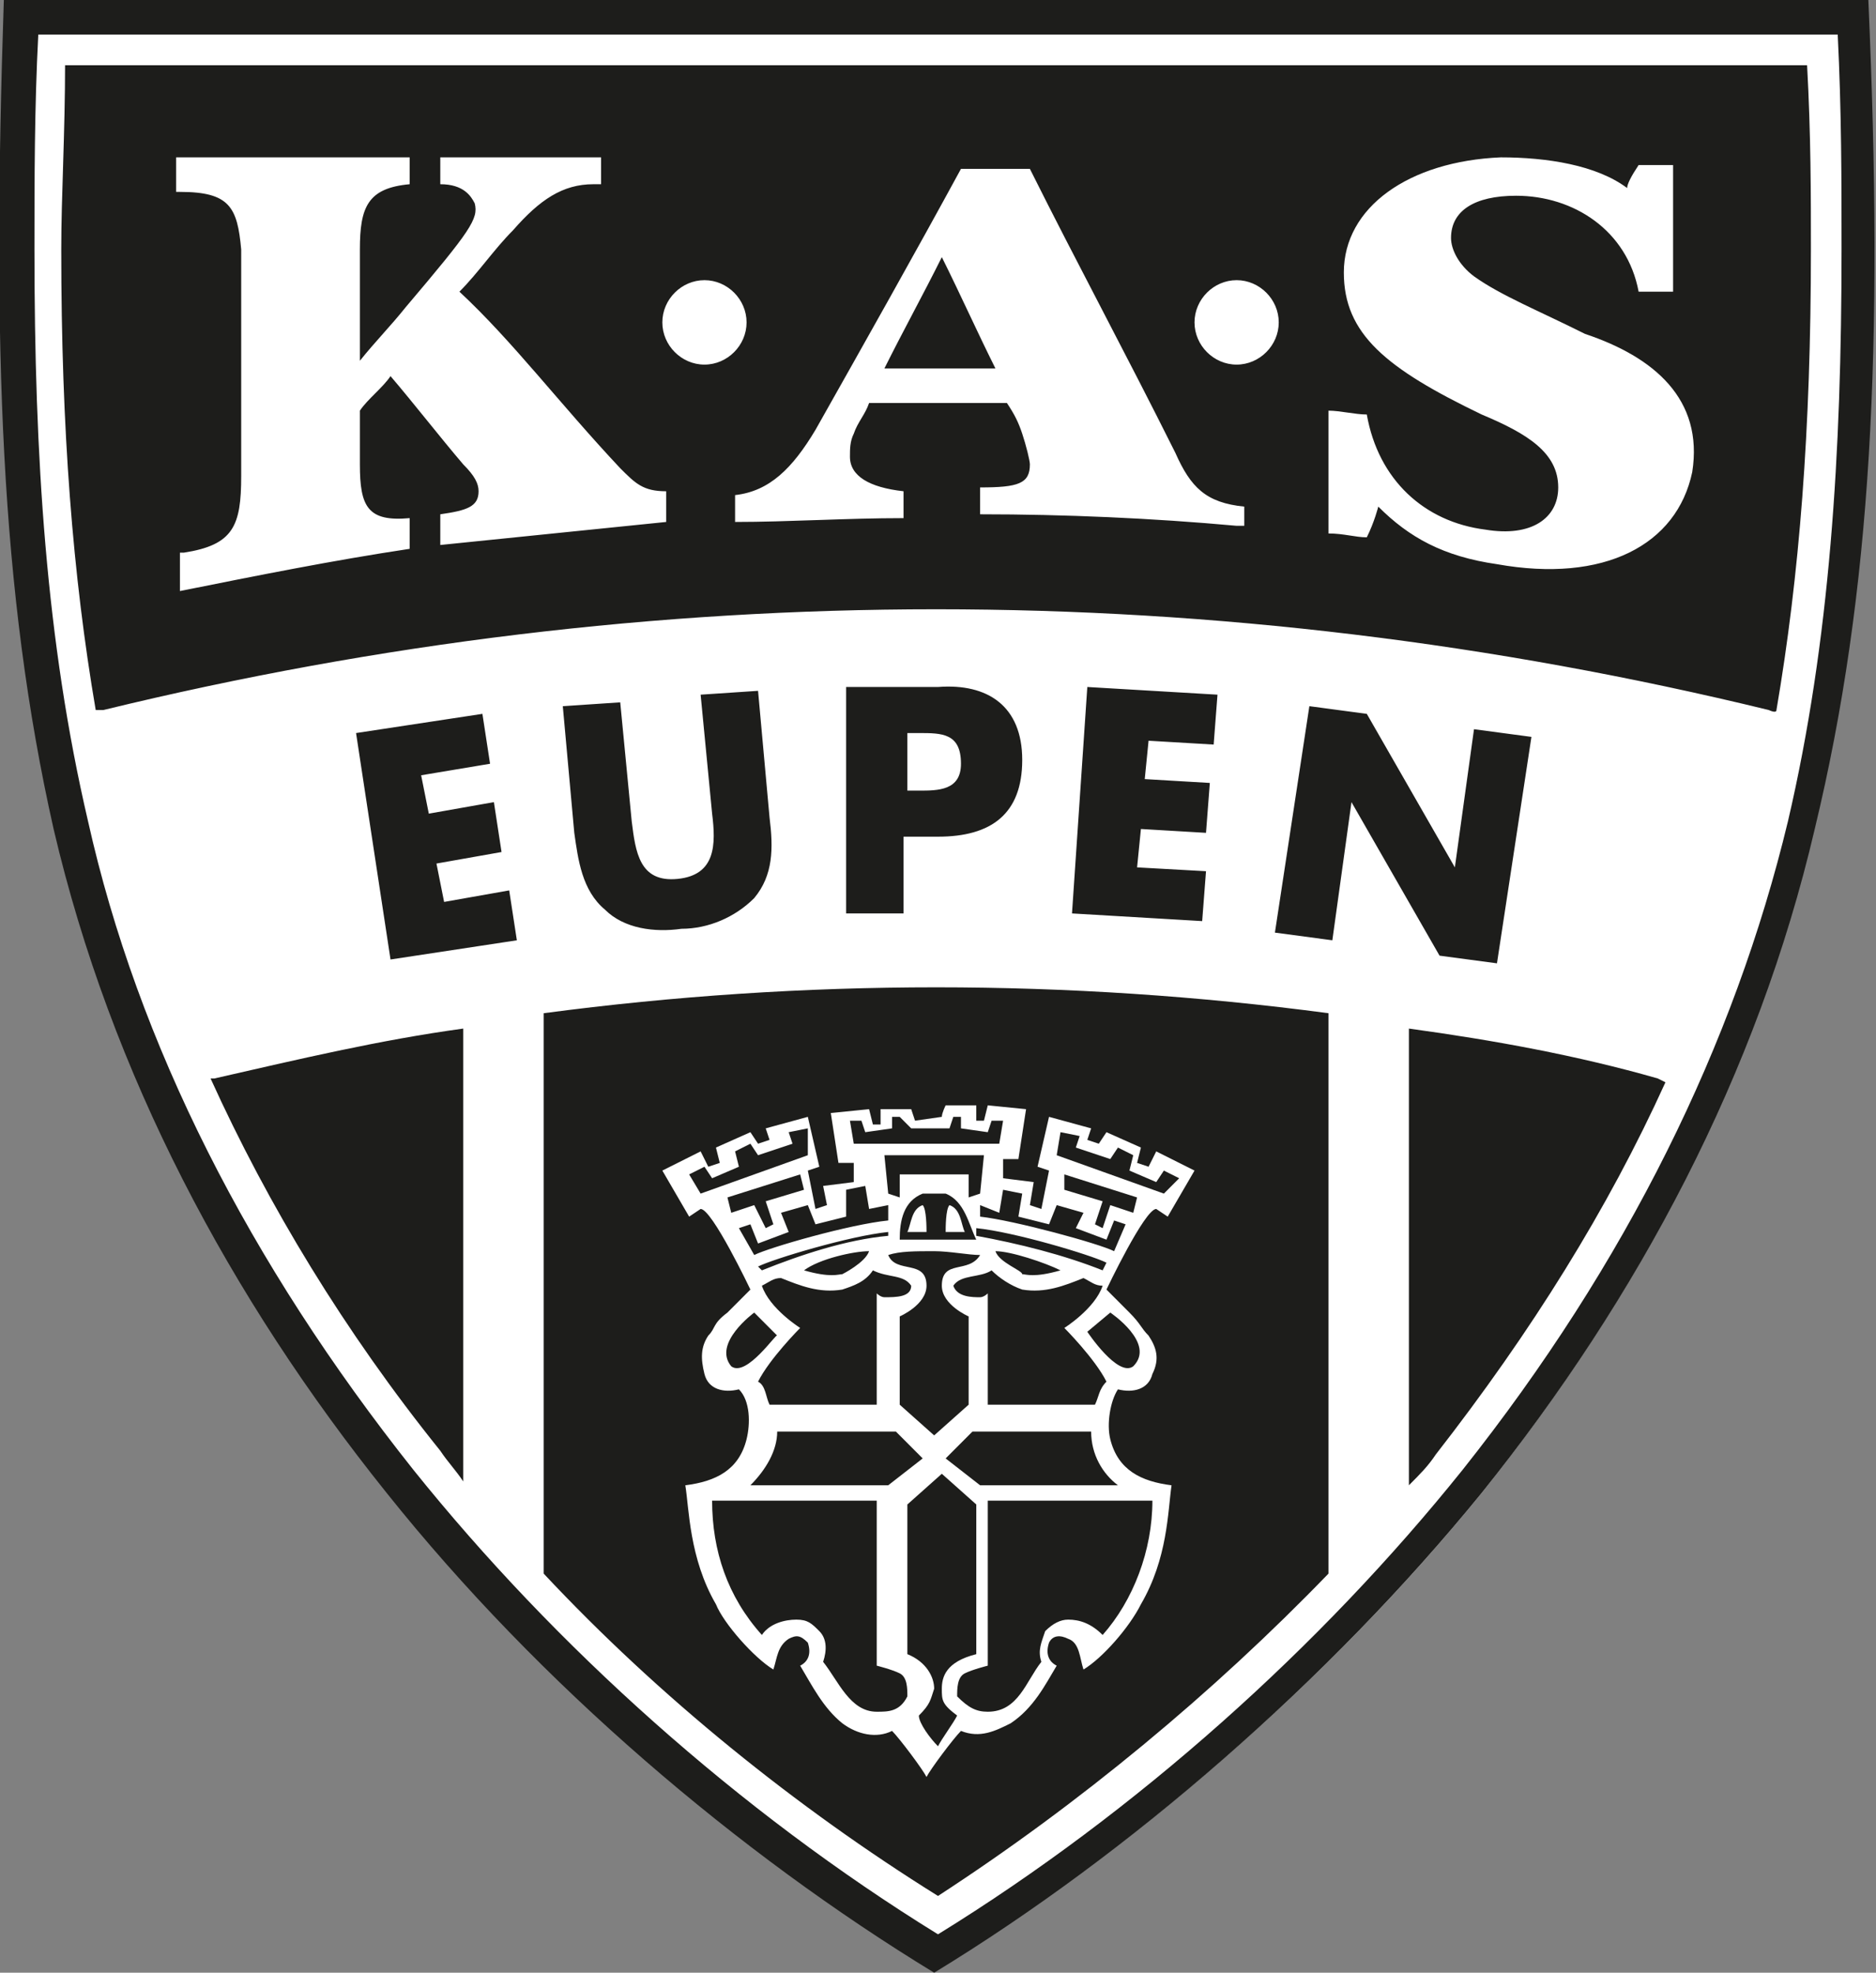
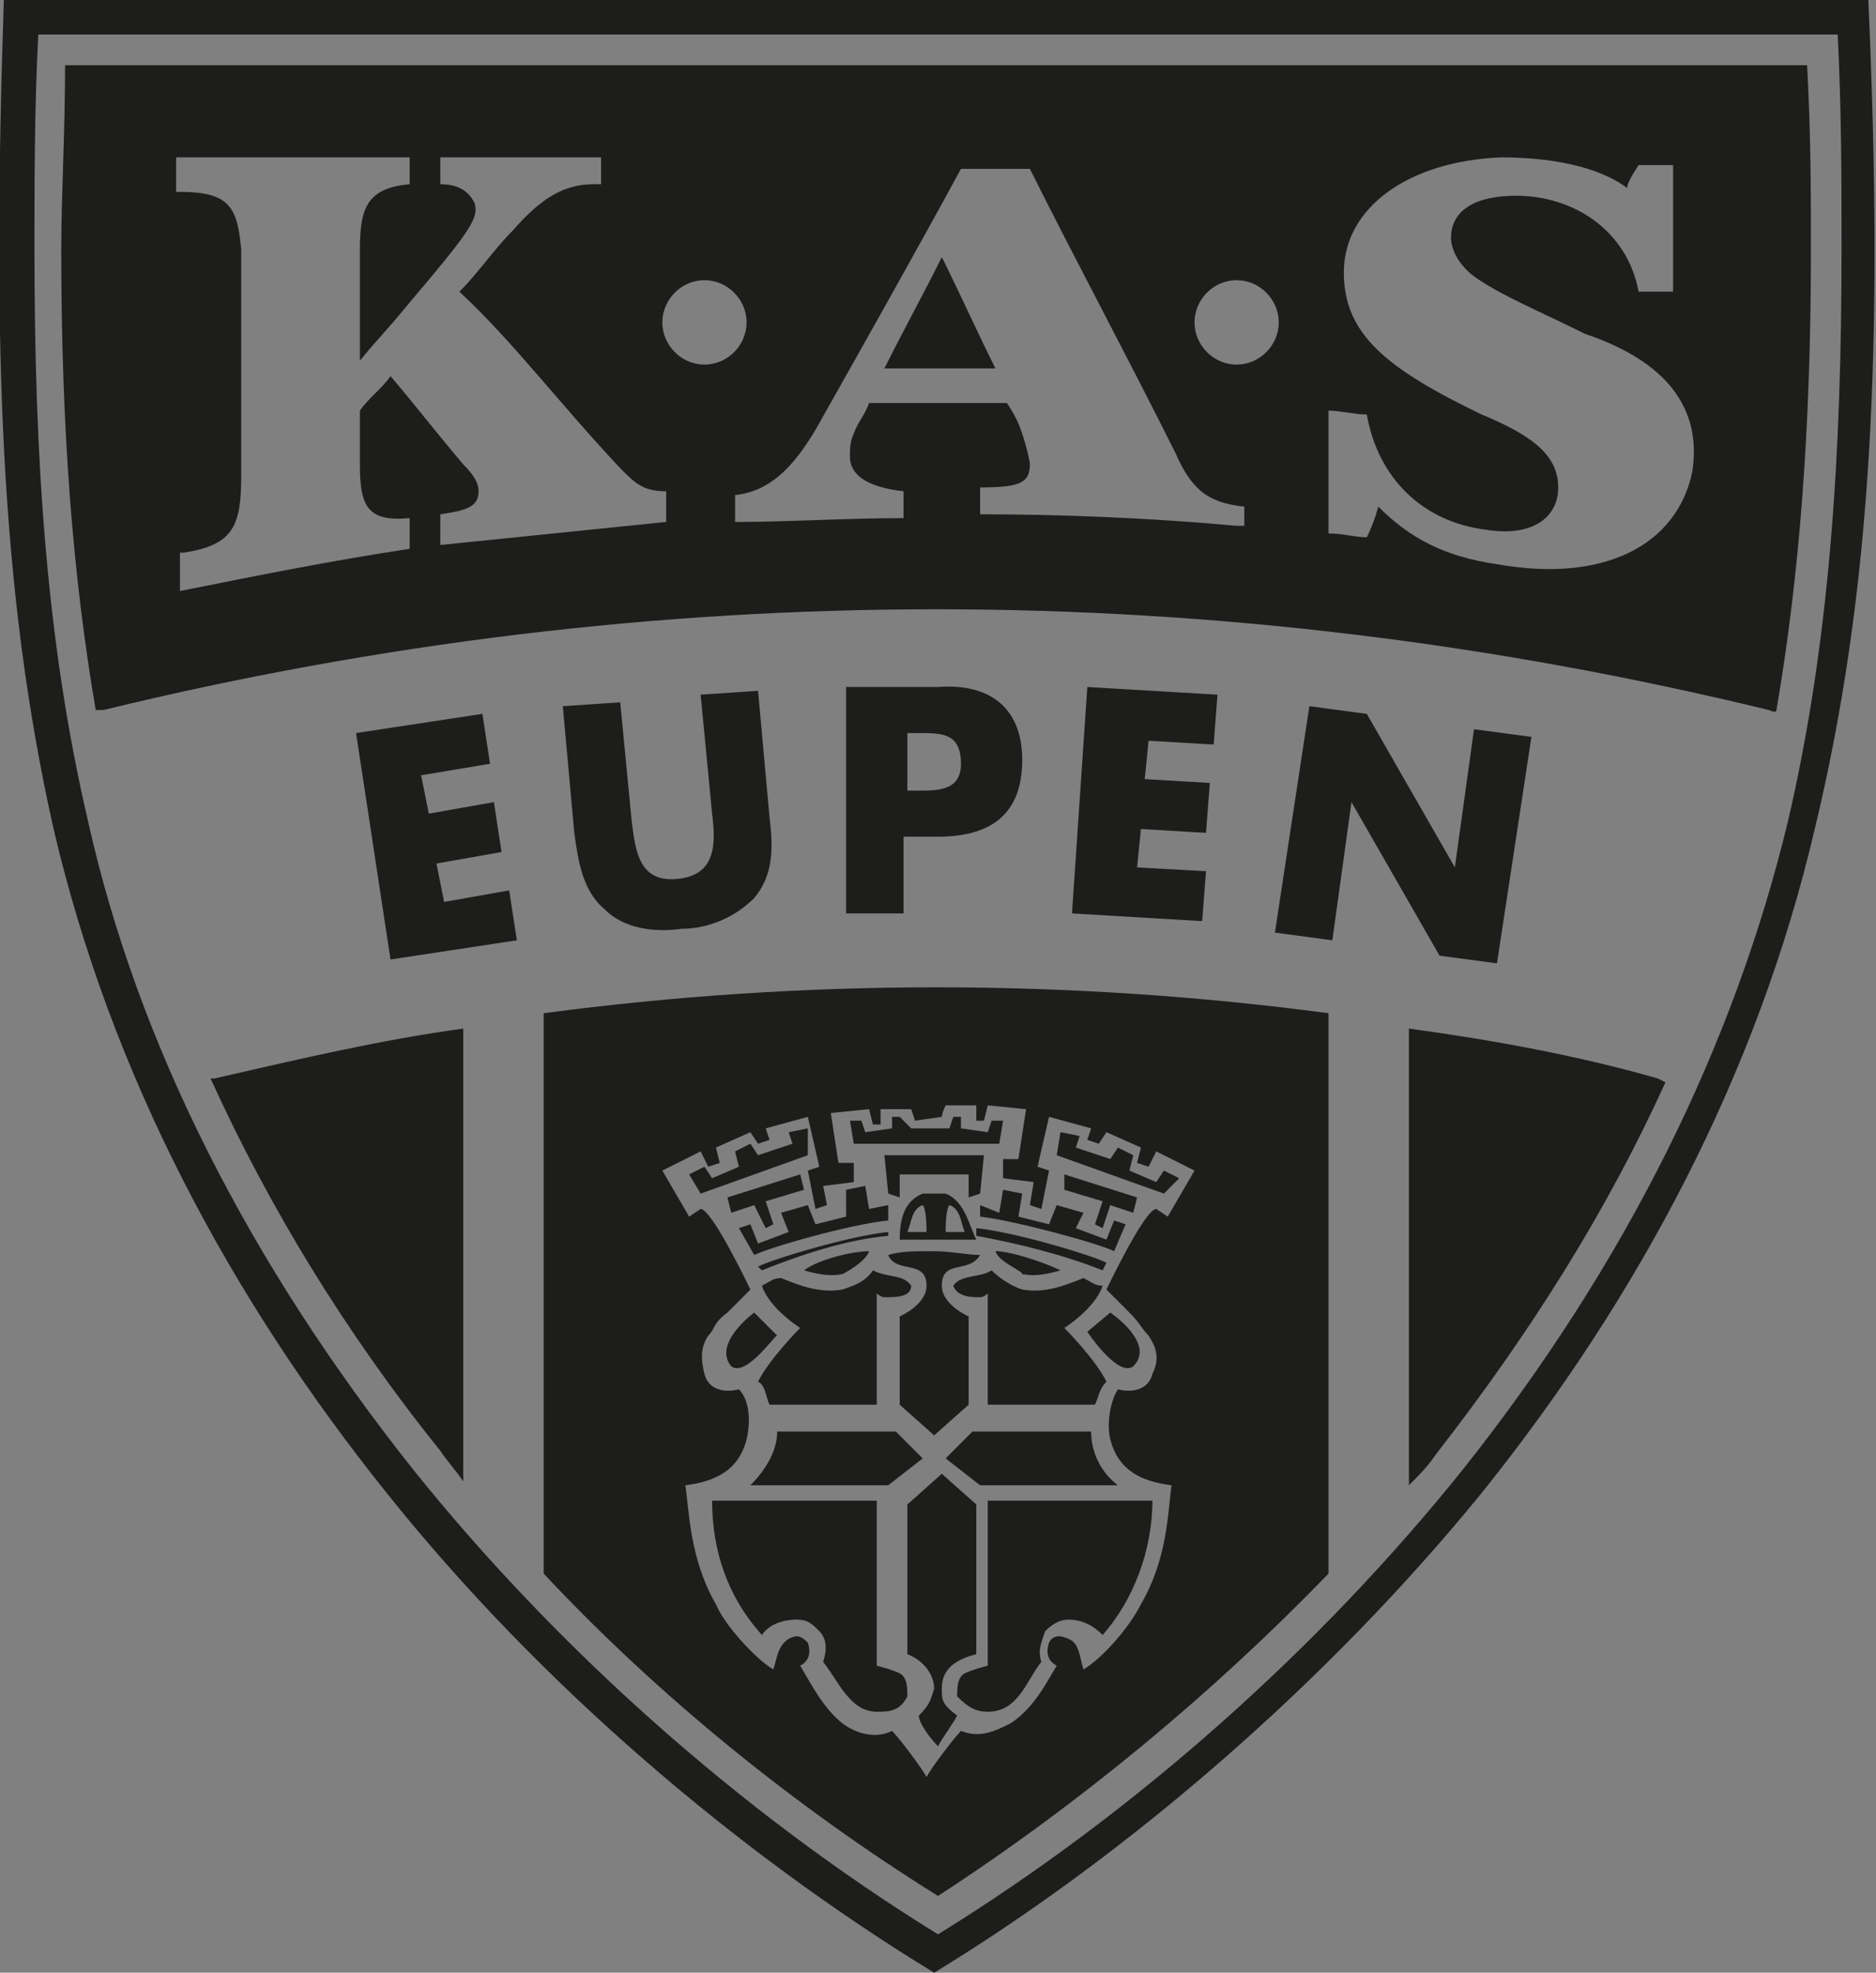
<svg xmlns="http://www.w3.org/2000/svg" width="311" height="327" viewBox="0 0 311 327" fill="none">
  <rect x="0" y="0" width="311" height="327" fill="#808080" stroke="none" />
-   <path d="M307.827 3.181H2.539C0.635 59.802 1.904 99.882 10.79 138.689C20.31 178.769 39.986 215.031 65.374 247.477C90.126 278.65 123.131 306.642 155.5 326.364C187.869 306.642 220.239 278.65 245.627 247.477C271.014 215.668 290.69 179.405 300.21 138.689C308.461 99.882 310.365 59.802 307.827 3.181Z" fill="white" />
  <path d="M280.535 78.251C277.996 90.338 265.937 96.7 248.165 93.519C239.28 92.247 233.567 89.066 228.49 83.977C228.49 83.977 227.855 86.521 226.586 89.066C224.682 89.066 222.778 88.43 220.239 88.43V68.072C222.143 68.072 224.682 68.708 226.586 68.708C228.49 79.523 236.106 86.521 246.261 87.794C253.878 89.066 258.32 85.885 258.32 80.796C258.32 75.07 253.243 71.889 245.627 68.708C229.759 61.074 222.778 55.348 222.778 45.169C222.778 34.354 233.567 26.72 248.8 26.084C256.416 26.084 264.667 27.356 269.745 31.173C269.745 30.537 270.38 29.265 271.649 27.356H277.361V48.35C275.457 48.35 273.553 48.35 271.649 48.35C269.745 38.171 260.859 32.446 251.339 32.446C244.357 32.446 240.549 34.99 240.549 39.444C240.549 41.352 241.818 43.897 244.357 45.805C248.8 48.986 255.147 51.531 262.763 55.348C274.188 59.165 282.439 66.163 280.535 78.251ZM205.006 60.438C201.198 60.438 198.025 57.257 198.025 53.44C198.025 49.623 201.198 46.442 205.006 46.442C208.814 46.442 211.988 49.623 211.988 53.44C211.988 57.257 208.814 60.438 205.006 60.438ZM205.006 87.158C191.043 85.885 176.445 85.249 162.482 85.249V80.796C168.829 80.796 170.733 80.159 170.733 76.979C170.733 76.342 170.098 73.798 169.463 71.889C168.829 69.981 168.194 68.708 166.925 66.8C159.308 66.8 151.692 66.8 144.076 66.8C143.441 68.708 142.171 69.981 141.537 71.889C140.902 73.162 140.902 74.434 140.902 75.706C140.902 78.887 144.076 80.796 149.788 81.432V85.885C140.267 85.885 130.747 86.521 121.861 86.521V82.068C127.574 81.432 131.382 77.615 135.19 71.253C143.441 56.621 151.692 41.988 159.308 27.992H170.733C178.349 43.261 186.6 58.529 194.851 75.07C197.39 80.796 199.929 83.341 206.276 83.977V87.158H205.006ZM109.802 53.44C109.802 49.623 112.976 46.442 116.784 46.442C120.592 46.442 123.765 49.623 123.765 53.44C123.765 57.257 120.592 60.438 116.784 60.438C112.976 60.438 109.802 57.257 109.802 53.44ZM110.437 86.521C97.743 87.794 85.684 89.066 72.99 90.338C72.99 87.794 72.99 85.249 72.99 85.249C77.433 84.613 79.337 83.977 79.337 81.432C79.337 80.159 78.702 78.887 76.798 76.979C72.99 72.525 68.547 66.8 64.739 62.346C63.469 64.255 60.931 66.163 59.661 68.072C59.661 71.253 59.661 73.798 59.661 76.979C59.661 83.977 60.931 86.521 67.912 85.885C67.912 85.885 67.912 88.43 67.912 90.975C55.218 92.883 42.525 95.428 29.831 97.973V91.611C29.831 91.611 29.831 91.611 30.465 91.611C38.716 90.338 39.986 87.158 39.986 78.887C39.986 66.163 39.986 54.076 39.986 41.352C39.351 34.354 38.082 31.809 29.831 31.809C29.831 31.809 29.831 31.809 29.196 31.809V26.084H67.912C67.912 27.992 67.912 29.901 67.912 30.537C60.931 31.173 59.661 34.354 59.661 41.352C59.661 47.714 59.661 53.44 59.661 59.802C62.2 56.621 64.739 54.076 67.278 50.895C78.067 38.171 79.337 36.263 78.702 33.718C78.067 32.446 76.798 30.537 72.99 30.537C72.99 29.901 72.99 27.992 72.99 26.084H99.647V30.537C99.012 30.537 99.012 30.537 98.378 30.537C93.3 30.537 89.492 33.082 85.049 38.171C81.876 41.352 79.337 45.169 76.163 48.35C85.049 56.621 92.665 66.8 102.82 77.615C105.359 80.159 106.629 81.432 110.437 81.432V86.521ZM10.79 10.179C10.79 22.267 10.155 32.446 10.155 41.352C10.155 71.253 12.059 95.428 15.867 117.695H17.137C108.533 95.428 201.833 95.428 293.229 117.695C293.229 117.695 294.498 118.331 294.498 117.695C298.306 95.428 300.21 71.253 300.21 41.352C300.21 32.446 300.21 22.267 299.576 10.815H10.79V10.179ZM156.135 42.624C159.308 48.986 161.847 54.712 165.02 61.074C158.674 61.074 152.961 61.074 146.614 61.074C149.788 54.712 152.961 48.986 156.135 42.624ZM192.947 197.854L175.176 191.492L175.81 187.675L178.984 188.311L178.349 190.22L184.061 192.128L185.331 190.22L187.869 191.492L187.235 194.037L191.678 195.946L192.947 194.037L195.486 195.309L192.947 197.854ZM165.655 201.035L166.29 197.218L169.463 197.854L168.829 201.671L173.906 202.944L175.176 199.763L179.618 201.035L178.349 203.58L183.427 205.488L184.696 202.307L186.6 202.944L184.696 207.397C182.157 206.124 168.194 202.307 162.482 201.671V199.763L165.655 201.035ZM180.888 237.298C180.888 241.115 182.792 244.296 185.331 246.204H162.482L156.769 241.751L161.212 237.298H180.888ZM163.751 248.749H191.043C191.043 257.019 187.869 265.29 182.792 271.016C180.888 269.107 178.984 268.471 177.08 268.471C175.81 268.471 174.541 269.107 173.271 270.379C172.637 272.288 172.002 273.56 172.637 275.469C170.098 278.65 168.829 283.739 163.751 283.739C161.847 283.739 160.578 283.103 158.674 281.195C158.674 279.922 158.674 278.014 159.943 277.377C161.212 276.741 163.751 276.105 163.751 276.105V248.749ZM156.135 279.922C156.135 281.831 156.135 282.467 158.674 284.375C158.039 285.648 156.135 288.193 155.5 289.465C154.231 288.193 152.327 285.648 152.327 284.375C154.231 282.467 154.231 281.831 154.865 279.922C154.865 278.014 153.596 275.469 150.422 274.196V249.385L156.135 244.296L161.847 249.385V274.196C156.769 275.469 156.135 278.014 156.135 279.922ZM176.445 194.673L188.504 198.49L187.869 201.035L184.061 199.763L182.792 203.58L181.522 202.944L182.792 199.126L176.445 197.218V194.673ZM184.061 217.576C184.061 217.576 191.678 222.665 187.869 226.482C185.331 228.391 180.253 220.757 180.253 220.757L184.061 217.576ZM274.822 178.768L276.092 179.405C266.571 200.399 253.878 220.757 238.01 241.115C236.741 243.023 235.471 244.296 233.567 246.204V170.498C247.531 172.407 261.494 174.951 274.822 178.768ZM151.057 187.039C151.057 187.039 152.961 187.039 154.231 187.039C155.5 187.039 157.404 187.039 157.404 187.039L158.039 185.13H159.308V187.039L163.751 187.675L164.386 185.767H166.29L165.655 189.584H141.537L140.902 185.767H142.806L143.441 187.675L147.884 187.039V185.13H149.153L151.057 187.039ZM238.645 158.41L224.047 132.963L220.874 155.866L211.353 154.593L217.065 117.058L226.586 118.331L241.184 143.778L244.357 120.875L253.878 122.148L248.165 159.683L238.645 158.41ZM156.135 185.13C156.135 184.494 156.769 183.222 156.769 183.222H161.847V185.767H163.116L163.751 183.222L170.098 183.858L168.829 192.128H166.29V195.309L171.367 195.946L170.733 199.763L172.637 200.399L173.906 194.037L172.002 193.401L173.906 185.13L180.888 187.039L180.253 188.947L182.157 189.584L183.427 187.675L189.139 190.22L188.504 192.765L190.408 193.401L191.678 190.856L198.025 194.037L193.582 201.671L191.678 200.399C189.774 200.399 183.427 213.759 183.427 213.759C183.427 213.759 185.965 216.303 187.235 217.576C189.139 219.484 189.139 220.121 190.408 221.393C191.678 223.302 192.312 225.21 191.043 227.755C190.408 230.3 187.869 230.936 185.331 230.3C184.061 232.208 183.427 236.025 184.061 238.57C185.331 243.66 189.139 245.568 194.216 246.204C193.582 250.658 193.582 258.292 189.139 265.926C187.235 269.743 182.792 274.833 179.618 276.741C178.984 274.833 178.984 272.288 177.08 271.652C175.81 271.016 174.541 271.016 173.906 272.288C173.271 274.196 173.906 275.469 175.176 276.105C173.271 279.286 171.367 283.103 167.559 285.648C165.02 286.92 162.482 288.193 159.308 286.92C158.039 288.193 154.231 293.282 153.596 294.554C152.961 293.282 149.153 288.193 147.884 286.92C145.345 288.193 142.171 287.556 139.633 285.648C136.459 283.103 134.555 279.286 132.651 276.105C133.92 275.469 134.555 274.196 133.92 272.288C132.651 271.016 132.016 271.016 130.747 271.652C128.843 272.924 128.843 274.833 128.208 276.741C125.035 274.833 119.957 269.107 118.688 265.926C114.245 258.292 114.245 250.021 113.61 246.204C118.688 245.568 122.496 243.66 123.765 238.57C124.4 236.025 124.4 232.208 122.496 230.3C119.957 230.936 117.418 230.3 116.784 227.755C116.149 225.21 116.149 223.302 117.418 221.393C118.688 220.121 118.053 219.484 120.592 217.576C121.861 216.303 124.4 213.759 124.4 213.759C124.4 213.759 118.053 200.399 116.149 200.399L114.245 201.671L109.802 194.037L116.149 190.856L117.418 193.401L119.322 192.765L118.688 190.22L124.4 187.675L125.669 189.584L127.574 188.947L126.939 187.039L133.92 185.13L135.825 193.401L133.92 194.037L135.19 200.399L137.094 199.763L136.459 196.582L141.537 195.946V192.765H138.998L137.729 184.494L144.076 183.858L144.71 186.403H145.98V183.858H151.057L151.692 185.767L156.135 185.13ZM90.127 167.953V260.837C109.167 281.195 132.016 299.644 155.5 314.276C178.984 299.008 201.198 280.558 220.239 260.837V167.953C177.08 162.228 133.286 162.228 90.127 167.953ZM190.408 122.784L189.773 129.146L200.563 129.782L199.929 138.053L189.139 137.416L188.504 143.778L199.929 144.414L199.294 152.685L177.714 151.412L180.253 113.877L201.833 115.15L201.198 123.42L190.408 122.784ZM118.053 134.872L116.149 115.15L125.669 114.514L127.574 135.508C128.208 140.597 128.208 145.051 125.035 148.868C121.861 152.049 117.418 153.957 112.976 153.957C108.533 154.593 103.455 153.957 100.282 150.776C96.474 147.595 95.839 142.506 95.204 138.053L93.3 117.058L102.82 116.422L104.725 136.144C105.359 141.233 105.994 146.323 112.341 145.687C118.688 145.051 118.688 139.961 118.053 134.872ZM150.422 131.054V121.512H152.327C156.135 121.512 159.308 121.512 159.308 126.601C159.308 131.054 155.5 131.054 152.327 131.054H150.422ZM169.463 125.965C169.463 117.058 163.751 113.241 155.5 113.877H140.267V151.412H149.788V138.689H155.5C164.386 138.689 169.463 134.872 169.463 125.965ZM84.414 147.595L85.684 155.866L64.739 159.047L59.027 121.512L79.972 118.331L81.241 126.601L69.816 128.51L71.086 134.872L81.876 132.963L83.145 141.233L72.355 143.142L73.624 149.504L84.414 147.595ZM147.249 202.307C140.902 202.944 127.574 206.761 125.035 208.033L122.496 203.58L124.4 202.944L125.669 206.125L130.747 204.216L129.478 201.035L133.92 199.763L135.19 202.944L140.267 201.671V197.218L143.441 196.582L144.076 200.399L147.249 199.763V202.307ZM158.039 213.123C159.308 211.214 162.482 211.85 164.386 210.578C165.655 211.85 167.559 213.123 169.463 213.759C173.271 214.395 176.445 213.123 179.618 211.85C180.888 212.486 181.522 213.123 182.792 213.123C181.522 216.94 176.445 220.121 176.445 220.121C176.445 220.121 181.522 225.21 183.427 229.027C182.157 230.3 182.157 231.572 181.522 232.844H163.751V214.395C163.751 214.395 163.116 215.031 162.482 215.031C161.212 215.031 158.674 215.031 158.039 213.123ZM165.02 207.397C167.559 207.397 173.271 209.305 175.81 210.578C171.367 211.85 170.098 211.214 169.463 211.214C169.463 210.578 165.655 209.305 165.02 207.397ZM182.792 210.578C176.445 208.033 168.829 206.125 161.847 204.852V203.58C168.194 204.216 180.888 208.033 183.427 209.305L182.792 210.578ZM35.543 178.768C49.506 175.588 62.835 172.407 76.798 170.498V245.568C75.529 243.66 74.259 242.387 72.99 240.479C57.123 220.757 44.429 199.763 34.908 178.768H35.543ZM125.035 199.763L121.227 201.035L120.592 198.49L132.651 194.673L133.286 197.218L126.939 199.126L128.208 202.944L126.939 203.58L125.035 199.763ZM133.92 191.492L116.149 197.854L114.245 194.673L116.784 193.401L118.053 195.309L122.496 193.401L121.861 190.856L124.4 189.584L125.669 191.492L131.382 189.584L130.747 187.675L133.92 187.039V191.492ZM154.865 207.397C157.404 207.397 160.578 208.033 162.482 208.033C160.578 211.214 156.135 208.669 156.135 213.123C156.135 216.303 160.578 218.212 160.578 218.212V232.844L154.865 237.934L149.153 232.844V218.212C149.153 218.212 153.596 216.303 153.596 213.123C153.596 208.669 148.518 211.214 147.249 208.033C149.153 207.397 151.692 207.397 154.865 207.397ZM156.769 204.216C156.769 203.58 156.769 200.399 157.404 199.763C159.308 200.399 159.308 202.944 159.943 204.216H156.769ZM150.422 204.216C151.057 202.944 151.057 200.399 152.961 199.763C153.596 200.399 153.596 203.58 153.596 204.216H150.422ZM156.769 197.854C156.769 197.854 155.5 197.854 154.865 197.854C154.231 197.854 152.961 197.854 152.961 197.854C149.788 199.126 149.153 202.307 149.153 205.488H155.5H161.847C160.578 202.944 159.943 199.126 156.769 197.854ZM162.482 197.854L160.578 198.49V194.673C160.578 194.673 157.404 194.673 154.865 194.673C152.327 194.673 149.153 194.673 149.153 194.673V198.49L147.249 197.854L146.614 191.492C146.614 191.492 151.057 191.492 154.865 191.492C158.674 191.492 163.116 191.492 163.116 191.492L162.482 197.854ZM121.227 226.482C118.053 222.665 125.035 217.576 125.035 217.576L128.843 221.393C128.843 220.757 123.765 228.391 121.227 226.482ZM147.249 246.204H124.4C126.939 243.66 128.843 240.479 128.843 237.298H148.518L152.961 241.751L147.249 246.204ZM147.249 204.852C140.267 205.488 132.651 208.033 126.304 210.578L125.669 209.942C128.208 208.669 140.902 204.852 147.249 204.216V204.852ZM146.614 215.031C145.98 215.031 145.345 214.395 145.345 214.395V232.844H127.574C126.939 231.572 126.939 229.663 125.669 229.027C127.574 225.21 132.651 220.121 132.651 220.121C132.651 220.121 127.574 216.94 126.304 213.123C127.574 212.486 128.208 211.85 129.478 211.85C132.651 213.123 135.825 214.395 139.633 213.759C141.537 213.123 143.441 212.486 144.71 210.578C147.249 211.85 149.788 211.214 151.057 213.123C151.057 215.031 148.518 215.031 146.614 215.031ZM133.286 210.578C135.825 208.669 141.537 207.397 144.076 207.397C143.441 209.305 139.633 211.214 139.633 211.214C138.998 211.214 137.729 211.85 133.286 210.578ZM149.153 277.377C150.422 278.014 150.422 279.922 150.422 281.195C149.153 283.739 147.249 283.739 145.345 283.739C140.902 283.739 138.998 278.65 136.459 275.469C137.094 273.56 137.094 271.652 135.825 270.379C134.555 269.107 133.92 268.471 132.016 268.471C130.112 268.471 127.574 269.107 126.304 271.016C120.592 264.654 118.053 257.019 118.053 248.749H145.345V276.105C145.345 276.105 147.884 276.741 149.153 277.377ZM296.402 136.144C287.516 173.043 269.745 209.305 242.453 243.66C218.969 272.924 188.504 300.28 155.5 320.638C122.496 300.28 92.031 272.924 68.547 243.66C41.255 209.305 22.849 173.043 14.598 136.144C7.616 106.243 5.712 75.706 5.712 41.352C5.712 29.901 5.712 17.813 6.347 5.726H304.653C305.288 18.449 305.288 29.901 305.288 41.352C305.288 75.07 303.384 106.243 296.402 136.144ZM309.731 0H0.635C-1.269 57.257 4.67598e-05 97.973 8.886 137.416C18.406 178.132 38.082 215.031 64.104 247.477C89.492 279.286 122.496 307.278 154.865 327C187.235 307.278 220.239 278.65 245.627 247.477C271.649 215.031 291.325 178.132 300.845 137.416C310.365 97.973 312.269 57.257 309.731 0Z" fill="#1D1D1B" />
</svg>